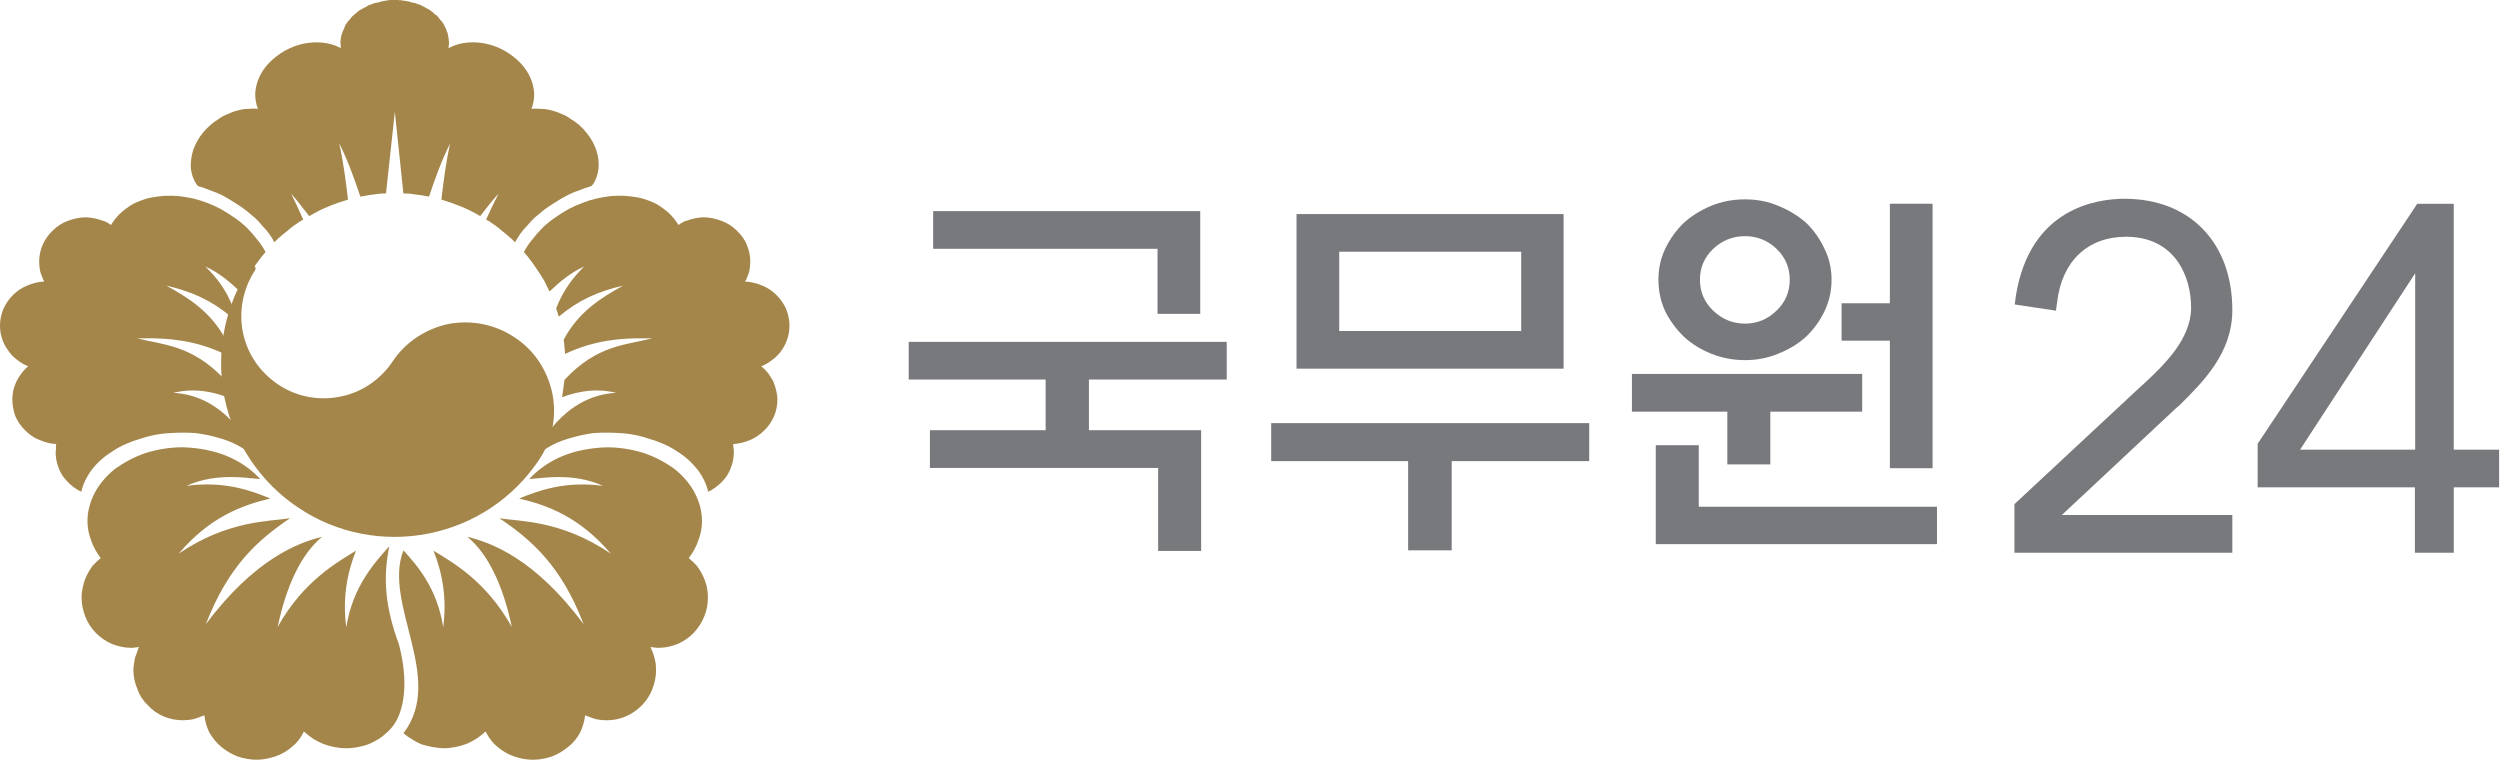
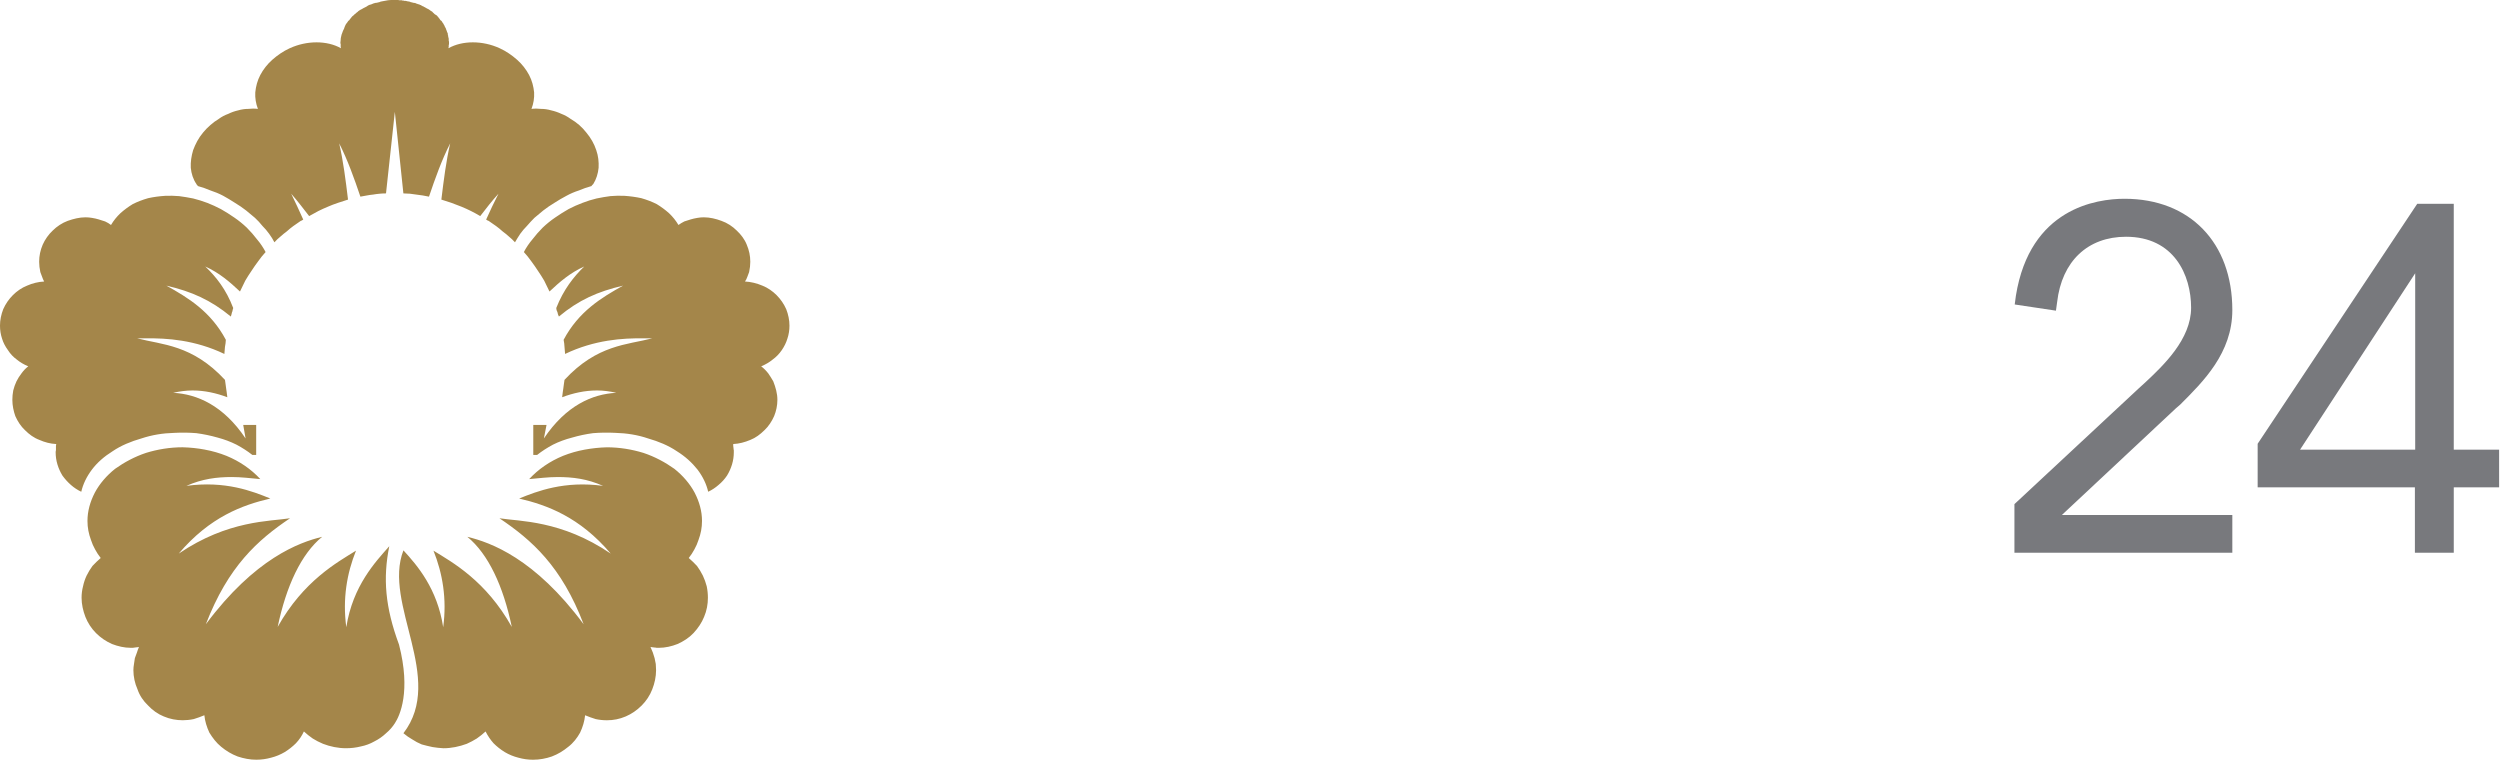
<svg xmlns="http://www.w3.org/2000/svg" version="1.2" viewBox="0 0 849 258" width="849" height="258">
  <style>.a{fill:#78797d}.b{fill:#a4864a;stroke:#a4864a;paint-order:stroke fill markers;stroke-linejoin:round;stroke-width:2}.c{fill:#a4864a}</style>
  <path class="a" d="m758.1 187.7h-73.9-0.1v-16.5l42.2-39.3c0.7-0.6 1.4-1.3 2.2-2 6.2-5.8 15.6-14.7 15.6-25.4 0-11.1-5.8-24.1-22.1-24.1-13 0-21.8 8.3-23.4 22.2l-0.4 2.9-14-2.1 0.4-3c4.8-29.7 27.4-32.9 36.9-32.9 22.2 0 36.6 14.9 36.6 37.8 0 14.6-9.9 24.3-17.7 32.1l-1.4 1.2-38.8 36.3h57.9z" />
-   <path fill-rule="evenodd" class="a" d="m316.9 71.7h90.7v34.9h-14.5v-22.1h-76.2zm-1.1 74.4h39.3v-17.2h-46.5v-12.8h108v12.8h-46.8v17.2h38.1v41h-14.6v-28.2h-77.5zm124.5-20.9v-52.5h90.7v52.5zm76.3-12.8v-26.9h-61.8v26.9zm-38.4 44.2h-46.5v-12.9h108v12.9h-46.7v30.3h-14.8zm143.8-61.6q0 5.7-2.4 10.7-2.3 4.8-6.2 8.6-4.1 3.7-9.5 5.8-5.2 2.2-11.3 2.2-6.1 0-11.5-2.2-5.3-2.1-9.3-5.8-3.9-3.8-6.3-8.6-2.3-5-2.3-10.7 0-5.7 2.3-10.5 2.4-5 6.3-8.8 4-3.6 9.3-5.8 5.4-2.2 11.5-2.2 6.1 0 11.3 2.2 5.4 2.2 9.5 5.8 3.9 3.8 6.2 8.8 2.4 4.8 2.4 10.5zm-14.2 0q0-6.2-4.5-10.5-4.5-4.3-10.7-4.3-6.2 0-10.8 4.3-4.5 4.3-4.5 10.5 0 6.2 4.5 10.5 4.6 4.4 10.8 4.4 6.2 0 10.7-4.4 4.5-4.3 4.5-10.5zm24.6 32v12.8h-31.2v17.9h-14.6v-17.9h-32.4v-12.8zm9.4-24v-33.8h14.5v89.8h-14.5v-43.3h-16.4v-12.7zm16 81.8h-95.5v-33.6h14.6v20.9h80.9z" />
  <path fill-rule="evenodd" class="a" d="m848.7 152.7v12.8h-15.4v22.2h-13.2v-22.2h-53.4v-14.8l54.2-81.5h12.4v83.5zm-28.5 0v-59.9l-39.1 59.9z" />
-   <path class="b" d="m85.8 91.2c-4.2 6.4-5.8 14.3-4.3 21.8 1.5 7.6 6 14.1 12.4 18.4 6.4 4.3 14.2 5.8 21.7 4.3 7.5-1.4 14.2-5.9 18.5-12.3 4.2-6.4 10.9-10.8 18.4-12.4 7.5-1.4 15.3 0.1 21.7 4.4 6.5 4.2 10.8 10.9 12.4 18.4 1.5 7.5 0 15.3-4.3 21.7-8.6 12.9-21.8 21.7-36.9 24.7-15 3-30.7 0-43.5-8.6-12.8-8.5-21.6-21.8-24.7-36.8-3-15.1 0.1-30.7 8.6-43.6z" />
  <path fill-rule="evenodd" class="c" d="m134.5 0q0.2 0 0.4 0 0.1 0 0.3 0 0.3 0.1 0.5 0.1 0 0 0.1 0 0.1 0 0.1 0 0.1 0 0.1 0 0.1 0 0.2 0 0.1 0 0.3 0 0.1 0.1 0.3 0.1 0.2 0 0.2 0 0.2 0 0.3 0.1 0.1 0 0.1 0 0.1 0 0.2 0 0 0 0.1 0 0.1 0 0.1 0 0.2 0.1 0.4 0.1 0.2 0 0.4 0.1 0.2 0 0.3 0 0.1 0.1 0.3 0.1 0.1 0 0.1 0 0 0 0 0.1 0.1 0 0.1 0 0.2 0 0.4 0.1 0.2 0 0.4 0.1 0.2 0 0.4 0.1 0.2 0 0.4 0 0 0 0 0.1 0.1 0 0.1 0 0.1 0 0.1 0 0.1 0 0.1 0.1 0.2 0 0.3 0.1 0.2 0 0.3 0.1 0.2 0 0.3 0.1 0.2 0 0.3 0.1 0.1 0 0.1 0 0.1 0.1 0.1 0.1 0.1 0 0.2 0 0 0.1 0.1 0.1 0 0.1 0.2 0.1 0.1 0.1 0.3 0.2 0.1 0 0.3 0.1 0.1 0.1 0.3 0.2 0.1 0 0.1 0 0 0 0.1 0.1 0.2 0.1 0.4 0.2 0.2 0.1 0.3 0.2 0.1 0.1 0.3 0.1 0.2 0.1 0.3 0.2 0.1 0 0.1 0.1 0 0 0.1 0 0 0 0.1 0.1 0.2 0.1 0.3 0.2 0.1 0.1 0.2 0.2 0.2 0 0.3 0.1 0.1 0.1 0.2 0.2 0.1 0.1 0.1 0.1 0 0 0 0.1 0.1 0 0.1 0 0 0.1 0.1 0.1 0.1 0.1 0.2 0.2 0.1 0.1 0.2 0.2 0.2 0.1 0.3 0.2 0.1 0 0.2 0.1 0 0 0.1 0 0 0.1 0 0.1 0.1 0 0.1 0.1 0 0 0.1 0 0.1 0.2 0.2 0.3 0.2 0.1 0.3 0.3 0.1 0.1 0.1 0.2 0.2 0.2 0.3 0.3 0 0 0 0.1 0 0 0.1 0 0 0.1 0 0.1 0.1 0.1 0.2 0.3 0.1 0.1 0.2 0.1 0.1 0.1 0.2 0.2 0.1 0.2 0.2 0.3 0 0 0 0.1 0.1 0 0.1 0.1 0 0 0.1 0.1 0.1 0.2 0.2 0.3 0 0.1 0.1 0.2 0.1 0.1 0.1 0.2 0.1 0.2 0.2 0.3 0 0.1 0 0.1 0 0.1 0 0.1 0 0 0.1 0 0 0.2 0.1 0.3 0.1 0.2 0.2 0.3 0 0.2 0.1 0.3 0.1 0.2 0.1 0.4 0.1 0 0.1 0.1 0 0.2 0.1 0.3 0 0.2 0.1 0.3 0 0.1 0.1 0.2 0 0.1 0.1 0.3 0 0 0 0.1 0 0 0 0.1 0 0 0 0.1 0 0 0 0.1 0.1 0.1 0.1 0.2 0 0.2 0 0.3 0.1 0.1 0.1 0.2 0 0.2 0 0.3 0 0 0 0.1 0.1 0 0.1 0 0 0 0 0.1 0 0 0 0.1 0 0.1 0 0.3 0 0.2 0 0.3 0.1 0.2 0.1 0.4 0 0.1 0 0.3 0 0.3 0 0.5 0 0.2-0.1 0.4 0 0.3 0 0.5-0.1 0.3-0.1 0.5 1.8-1 3.9-1.5 2.1-0.5 4.4-0.5 2.3 0 4.6 0.5 2.3 0.5 4.5 1.5c2.2 1 4.2 2.4 5.9 3.9 1.7 1.5 3.1 3.3 4.1 5.2 1 1.9 1.5 3.9 1.7 5.9 0.1 1.9-0.2 3.8-0.9 5.6q1.6-0.2 3.3 0 1.7 0 3.4 0.5 1.8 0.4 3.5 1.2 1.6 0.6 3.1 1.7c2.1 1.2 3.9 2.8 5.3 4.6 1.6 1.9 2.7 3.9 3.4 6 0.7 2 0.9 4 0.8 6-0.2 2-0.8 3.9-1.8 5.5q-0.1 0.1-0.2 0.2-0.1 0.1-0.2 0.2-0.1 0.1-0.1 0.1 0 0.1-0.1 0.2-2.2 0.6-4.3 1.5-2.2 0.7-4.2 1.8-2.1 1.1-4.1 2.4-2 1.2-3.8 2.6-1.5 1.2-3 2.5-1.3 1.3-2.5 2.7-1.3 1.3-2.3 2.7-1 1.5-1.8 2.9-1-1.1-2-1.9-1.1-1-2.2-1.8-1.1-1-2.2-1.8-1.2-0.8-2.3-1.6-0.1-0.1-0.3-0.2-0.1 0-0.3-0.1-0.1-0.1-0.3-0.2-0.1 0-0.2-0.1 2-4.5 4.2-8.8c-2.2 2.4-4.2 5-6.2 7.6q-1.5-0.9-3.1-1.7-1.6-0.8-3.3-1.5-1.7-0.7-3.4-1.3-1.7-0.6-3.4-1.1c0.8-6.6 1.6-13 3-19.1-2.9 5.7-5.1 11.9-7.2 18.1q-1-0.2-2.1-0.4-1.1-0.2-2.2-0.3-1.1-0.2-2.2-0.3-1.1-0.1-2.2-0.1l-2.9-27.7-3 27.7q-1.1 0-2.1 0.1-1.2 0.1-2.3 0.3-1.1 0.1-2.1 0.3-1.2 0.2-2.2 0.4c-2.1-6.2-4.3-12.4-7.2-18.1 1.4 6.1 2.2 12.5 3 19.1q-1.7 0.5-3.4 1.1-1.8 0.6-3.4 1.3-1.7 0.7-3.3 1.5-1.5 0.8-3.1 1.7c-2-2.6-4-5.2-6.1-7.6q2.1 4.3 4.1 8.8-0.1 0.1-0.2 0.1-0.2 0.1-0.3 0.2-0.2 0.1-0.3 0.1-0.2 0.1-0.3 0.2-1.1 0.8-2.3 1.6-1.1 0.8-2.2 1.8-1.1 0.8-2.2 1.8-1 0.8-2 1.9-0.7-1.4-1.8-2.9-1-1.4-2.3-2.7-1.1-1.4-2.5-2.7-1.5-1.3-3-2.5-1.8-1.4-3.8-2.6-2-1.3-4-2.4-2.1-1.1-4.3-1.8-2.1-0.9-4.3-1.5 0-0.1-0.1-0.2-0.1 0-0.1-0.1-0.1-0.1-0.2-0.2-0.1-0.1-0.1-0.2c-1.1-1.6-1.7-3.5-1.9-5.5-0.1-2 0.2-4 0.8-6 0.8-2.1 1.8-4.1 3.4-6 1.5-1.8 3.3-3.4 5.3-4.6q1.5-1.1 3.2-1.7 1.6-0.8 3.4-1.2 1.7-0.5 3.4-0.5 1.7-0.2 3.3 0c-0.7-1.8-1-3.7-0.9-5.6 0.2-2 0.7-4 1.7-5.9 1-1.9 2.4-3.7 4.1-5.2 1.7-1.5 3.7-2.9 5.9-3.9q2.2-1 4.5-1.5 2.3-0.5 4.6-0.5 2.3 0 4.4 0.5 2.1 0.5 3.9 1.5 0-0.2-0.1-0.5 0-0.2 0-0.5 0-0.2 0-0.4-0.1-0.2-0.1-0.5 0.1-0.5 0.1-0.9 0-0.5 0.1-0.9 0.1-0.4 0.2-0.9 0.1-0.4 0.3-0.8 0-0.1 0.1-0.3 0-0.1 0.1-0.2 0.1-0.2 0.1-0.3 0.1-0.2 0.2-0.3 0.1-0.3 0.2-0.6 0.1-0.3 0.2-0.5 0.2-0.3 0.3-0.6 0.2-0.2 0.4-0.5 0.1-0.2 0.2-0.3 0.1-0.2 0.2-0.3 0.2-0.1 0.3-0.2 0.1-0.2 0.2-0.3 0.2-0.3 0.4-0.5 0.2-0.2 0.4-0.5 0.2-0.2 0.5-0.4 0.2-0.2 0.4-0.4 0.2-0.1 0.3-0.2 0.2-0.2 0.3-0.3 0.1-0.1 0.3-0.2 0.2-0.2 0.3-0.3 0.3-0.2 0.6-0.4 0.3-0.2 0.6-0.3 0.2-0.1 0.5-0.3 0.3-0.1 0.6-0.3 0.2-0.1 0.4-0.2 0.1-0.1 0.3-0.2 0.2-0.1 0.3-0.2 0.2-0.1 0.4-0.2 0.4-0.1 0.7-0.2 0.4-0.2 0.7-0.3 0.3-0.1 0.7-0.2 0.4 0 0.7-0.1 0.2-0.1 0.4-0.1 0.2-0.1 0.4-0.1 0-0.1 0.2-0.1 0.2-0.1 0.4-0.1 0.6-0.1 1.1-0.2 0.5-0.1 1.1-0.2 0.6 0 1.2-0.1 0.5 0 1.1 0 0.2 0 0.4 0zm-73.7 66.6q2.3 0.3 4.8 0.8 2.4 0.6 4.8 1.5 2.3 0.9 4.6 2.1 2.3 1.3 4.6 2.9 2.2 1.5 4.2 3.4 1.9 1.9 3.5 4 1.7 2 2.9 4.3-1.3 1.4-2.5 3.1-1.2 1.6-2.3 3.3-1.1 1.6-2.1 3.3-0.9 1.8-1.8 3.7c-3.5-3.3-7.1-6.4-11.8-8.5 3.7 3.5 7.1 7.8 9.5 14.1q-0.1 0.4-0.2 0.7 0 0.4-0.2 0.7-0.1 0.4-0.2 0.8-0.1 0.3-0.2 0.7c-6.8-5.6-13.3-8.5-21.9-10.5 7.4 4.1 15.1 8.8 20.2 18.4q-0.1 0.6-0.1 1.2-0.1 0.6-0.2 1.2 0 0.6-0.1 1.2 0 0.6-0.1 1.2c-10-4.8-19.6-5.4-26.6-5.3q-1.6 0-3 0c8.4 2.2 18.7 2.1 29.8 14.1q0.1 0.6 0.2 1.4 0.1 0.7 0.2 1.5 0.1 0.8 0.2 1.4 0.1 0.8 0.2 1.6c-3.7-1.4-7.7-2.3-11.8-2.3-2.2 0-4.4 0.3-6.6 0.8 8.1 0.4 17.1 4.3 24.6 15.5l-0.8-4.6h4.4v10.2h-1.3q-2.4-1.9-5.4-3.5-3-1.5-6.4-2.4-3.5-1-7.2-1.5-3.7-0.3-7.5-0.1c-3.9 0.1-7.6 0.7-11.2 1.9-3.5 1-6.9 2.4-9.7 4.3-2.9 1.8-5.3 3.9-7.1 6.3-1.8 2.4-3 4.9-3.6 7.5q-1.9-0.9-3.5-2.3-1.6-1.4-2.9-3.2-1.1-1.8-1.7-3.8-0.6-2-0.6-4.1 0-0.4 0.1-0.7 0-0.3 0-0.7 0-0.4 0-0.8 0.1-0.4 0.1-0.6c-2-0.1-3.9-0.6-5.7-1.4-1.9-0.7-3.5-1.9-4.9-3.3-1.4-1.3-2.5-3-3.3-4.8-0.6-1.7-1-3.6-1-5.5q0-1.6 0.3-3.2 0.4-1.6 1.1-3.1 0.7-1.4 1.7-2.7 1-1.4 2.3-2.4-2.2-0.9-3.9-2.3-1.8-1.3-3-3.2-1.4-1.9-2-3.9-0.7-2.1-0.7-4.4c0-1.9 0.4-3.8 1.1-5.6 0.8-1.8 1.9-3.4 3.3-4.8 1.3-1.3 3-2.5 4.8-3.2 1.8-0.8 3.8-1.3 5.8-1.4q-0.4-0.7-0.7-1.6-0.3-0.9-0.6-1.6-0.2-0.9-0.3-1.8-0.1-0.9-0.1-1.7 0-3 1.2-5.8c0.8-1.8 2-3.5 3.4-4.8 1.4-1.4 3.2-2.6 5.1-3.3 2-0.7 4-1.2 6-1.2q1.2 0 2.3 0.2 1.2 0.2 2.2 0.5 1.2 0.4 2.2 0.7 1.1 0.5 2 1.2 1.3-2.2 3.2-4 1.9-1.7 4.2-3.1 2.4-1.2 5.2-2 2.7-0.6 5.8-0.8 2.3-0.1 4.7 0.1zm157 0.7q2.8 0.8 5.2 2 2.3 1.4 4.2 3.1 1.9 1.8 3.2 4 1-0.7 2-1.2 1-0.3 2.2-0.7 1-0.3 2.2-0.5 1.1-0.2 2.2-0.2c2.1 0 4.1 0.5 6 1.2 2 0.7 3.8 1.9 5.2 3.3 1.4 1.3 2.7 3 3.4 4.8q1.2 2.8 1.2 5.8 0 0.8-0.1 1.7-0.1 0.9-0.3 1.8-0.3 0.7-0.6 1.6-0.3 0.9-0.8 1.6c2 0.1 4 0.6 5.9 1.4 1.8 0.7 3.5 1.9 4.8 3.2 1.4 1.4 2.5 3 3.3 4.8 0.7 1.8 1.1 3.7 1.1 5.6q0 2.3-0.7 4.4-0.6 2-1.9 3.9-1.3 1.9-3.1 3.2-1.7 1.4-3.9 2.3 1.3 1 2.4 2.4 0.9 1.3 1.7 2.7 0.6 1.5 1 3.1 0.4 1.6 0.4 3.2c0 1.9-0.4 3.8-1.1 5.5-0.8 1.8-1.9 3.5-3.3 4.8-1.4 1.4-3 2.6-4.8 3.3-1.9 0.8-3.8 1.3-5.8 1.4q0 0.2 0 0.6 0.1 0.4 0.1 0.8 0 0.4 0.1 0.7 0 0.3 0 0.7 0 2.1-0.6 4.1-0.6 2-1.7 3.8-1.2 1.8-2.9 3.2-1.6 1.4-3.5 2.3c-0.6-2.6-1.8-5.1-3.6-7.5-1.9-2.4-4.2-4.5-7.1-6.3-2.8-1.9-6.2-3.3-9.7-4.3-3.5-1.2-7.3-1.8-11.1-1.9q-3.9-0.2-7.6 0.1-3.7 0.5-7.1 1.5-3.5 0.9-6.5 2.4-3 1.6-5.4 3.5h-1.3v-10.2h4.5l-0.9 4.6c7.5-11.2 16.5-15.1 24.6-15.5-2.2-0.5-4.4-0.8-6.5-0.8-4.2 0-8.2 0.9-11.9 2.3q0.1-0.8 0.2-1.6 0.1-0.6 0.2-1.4 0.1-0.8 0.2-1.5 0.1-0.8 0.2-1.4c11.1-12 21.4-11.9 29.8-14.1q-1.4 0-3 0c-7-0.1-16.6 0.5-26.6 5.3q0-0.6-0.1-1.2 0-0.6-0.1-1.2-0.1-0.6-0.1-1.2-0.1-0.6-0.2-1.2c5.1-9.6 12.8-14.3 20.2-18.4-8.6 2-15.1 4.9-21.8 10.5q-0.2-0.4-0.3-0.7-0.1-0.4-0.2-0.8-0.1-0.3-0.3-0.7 0-0.3-0.1-0.7c2.5-6.3 5.9-10.6 9.5-14.1-4.7 2.1-8.3 5.2-11.8 8.5q-0.9-1.9-1.8-3.7-1-1.7-2.1-3.3-1.1-1.7-2.3-3.3-1.2-1.7-2.5-3.1 1.2-2.3 2.9-4.3 1.6-2.1 3.5-4 2-1.9 4.2-3.4 2.3-1.6 4.6-2.9 2.3-1.2 4.7-2.1 2.3-0.9 4.8-1.5 2.4-0.5 4.7-0.8 2.4-0.2 4.7-0.1 3 0.2 5.8 0.8zm-148.2 85.4q3.8 0.7 7.3 2.1 3.4 1.4 6.3 3.4 2.9 2 5.2 4.5c-3.4-0.3-6.5-0.7-9.7-0.7-5 0-10 0.6-15.4 3 13.2-1.8 22.4 1.8 28.5 4.3-9.4 2.2-20.5 6.2-31.1 18.7 16.8-11.4 31-10.9 37.8-12-11 7.4-21 16.3-28.6 36 16.7-22.4 31.7-27.8 39.5-29.7-7.1 5.8-12.2 16.7-15.1 30.6 8.8-15.7 20.2-21.9 26.6-25.9-3.1 7.7-4.6 16.4-3.3 26 2.2-14.1 10-22.3 14.6-27.5-2.2 10.9-1.4 20.7 3.3 33.4 4.1 15.9 0.3 24.1-1.4 26.7q-1.2 1.9-3.1 3.5-1.7 1.6-3.9 2.7-2.1 1.2-4.6 1.7-2.4 0.6-5 0.6-2 0-4-0.4-2-0.4-3.8-1.1-1.9-0.8-3.5-1.8-1.6-1.1-3-2.4-1 2.2-2.7 4-1.7 1.7-3.8 3-2.2 1.3-4.6 1.9-2.5 0.7-5.1 0.7c-2.1 0-4.2-0.4-6.3-1.1-2.1-0.8-3.9-1.9-5.6-3.3-1.6-1.3-2.9-3-4-4.8-0.9-1.9-1.5-3.9-1.7-5.9q-0.8 0.3-1.8 0.7-0.8 0.3-1.8 0.6-0.9 0.2-1.9 0.3-0.9 0.1-1.8 0.1c-2.2 0-4.4-0.4-6.5-1.3-2-0.8-3.8-2.1-5.3-3.7-1.6-1.5-2.9-3.4-3.6-5.5-0.9-2-1.4-4.3-1.4-6.5q0-1 0.2-2.1 0.1-0.9 0.3-2 0.3-0.9 0.7-1.9 0.3-1 0.7-1.9-0.2 0.1-0.6 0.1-0.4 0.1-0.8 0.1-0.3 0-0.7 0.1-0.3 0-0.7 0c-2.2 0-4.3-0.5-6.4-1.3-2-0.9-3.8-2.1-5.4-3.7-1.6-1.6-2.8-3.5-3.6-5.5-0.8-2.1-1.3-4.3-1.3-6.5q0-2 0.5-3.9 0.4-1.9 1.2-3.6 0.9-1.8 2-3.3 1.3-1.4 2.8-2.7-1.1-1.4-1.9-2.9-0.9-1.6-1.4-3.2-0.6-1.6-0.9-3.2-0.3-1.6-0.3-3.3c0-3.3 0.9-6.5 2.5-9.6 1.6-3 4-5.8 6.9-8.1 3.1-2.2 6.6-4.1 10.5-5.4 3.9-1.2 8.1-1.9 12.4-1.9q3.9 0.1 7.6 0.8zm148.9 1.1c3.9 1.3 7.4 3.2 10.5 5.4 2.9 2.3 5.3 5.1 6.9 8.1 1.6 3.1 2.5 6.3 2.5 9.6q0 1.7-0.3 3.3-0.3 1.6-0.9 3.2-0.5 1.6-1.4 3.2-0.8 1.5-1.9 2.9 1.5 1.3 2.8 2.7 1.1 1.5 2 3.3 0.8 1.7 1.3 3.6 0.4 1.9 0.4 3.9c0 2.2-0.4 4.4-1.3 6.5-0.8 2-2.1 3.9-3.6 5.5-1.5 1.6-3.4 2.8-5.4 3.7-2 0.8-4.2 1.3-6.4 1.3q-0.4 0-0.7 0-0.3-0.1-0.7-0.1-0.4 0-0.8-0.1-0.3 0-0.6-0.1 0.4 0.9 0.8 1.9 0.3 1 0.6 1.9 0.2 1.1 0.4 2 0.1 1.1 0.1 2.1c0 2.2-0.5 4.5-1.3 6.5-0.8 2.1-2.1 4-3.6 5.5q-2.4 2.4-5.4 3.7c-2.1 0.9-4.2 1.3-6.4 1.3q-1 0-1.9-0.1-1-0.1-1.9-0.3-1-0.3-1.8-0.6-1-0.4-1.8-0.7c-0.2 2-0.8 4-1.7 5.9-1 1.8-2.3 3.5-4 4.8-1.7 1.4-3.5 2.5-5.6 3.3-2 0.7-4.2 1.1-6.4 1.1q-2.5 0-5-0.7-2.4-0.6-4.6-1.9-2.1-1.3-3.8-3-1.6-1.8-2.7-4-1.4 1.3-3 2.4-1.6 1-3.4 1.8-1.9 0.7-3.9 1.1-2 0.4-4 0.4-1.9-0.1-3.7-0.4-1.9-0.4-3.7-0.9-1.7-0.7-3.2-1.7-1.6-0.9-3-2.1c14.3-18.6-7.1-44 0-62.1 4.7 5.1 11.5 13 13.5 26.1 1.3-9.6-0.2-18.3-3.3-26 6.5 4 17.8 10.2 26.6 25.9-2.9-13.9-8-24.8-15.1-30.6 7.9 1.9 22.9 7.3 39.5 29.7-7.5-19.7-17.6-28.6-28.6-36 6.8 1.1 21 0.6 37.8 12-10.6-12.5-21.7-16.5-31.1-18.7 6.1-2.5 15.4-6.1 28.5-4.3-5.4-2.4-10.3-3-15.4-3-3.2 0-6.4 0.4-9.7 0.7q2.3-2.5 5.2-4.5 2.9-2 6.3-3.4 3.5-1.4 7.3-2.1 3.8-0.7 7.6-0.8c4.3 0 8.5 0.7 12.4 1.9z" />
</svg>